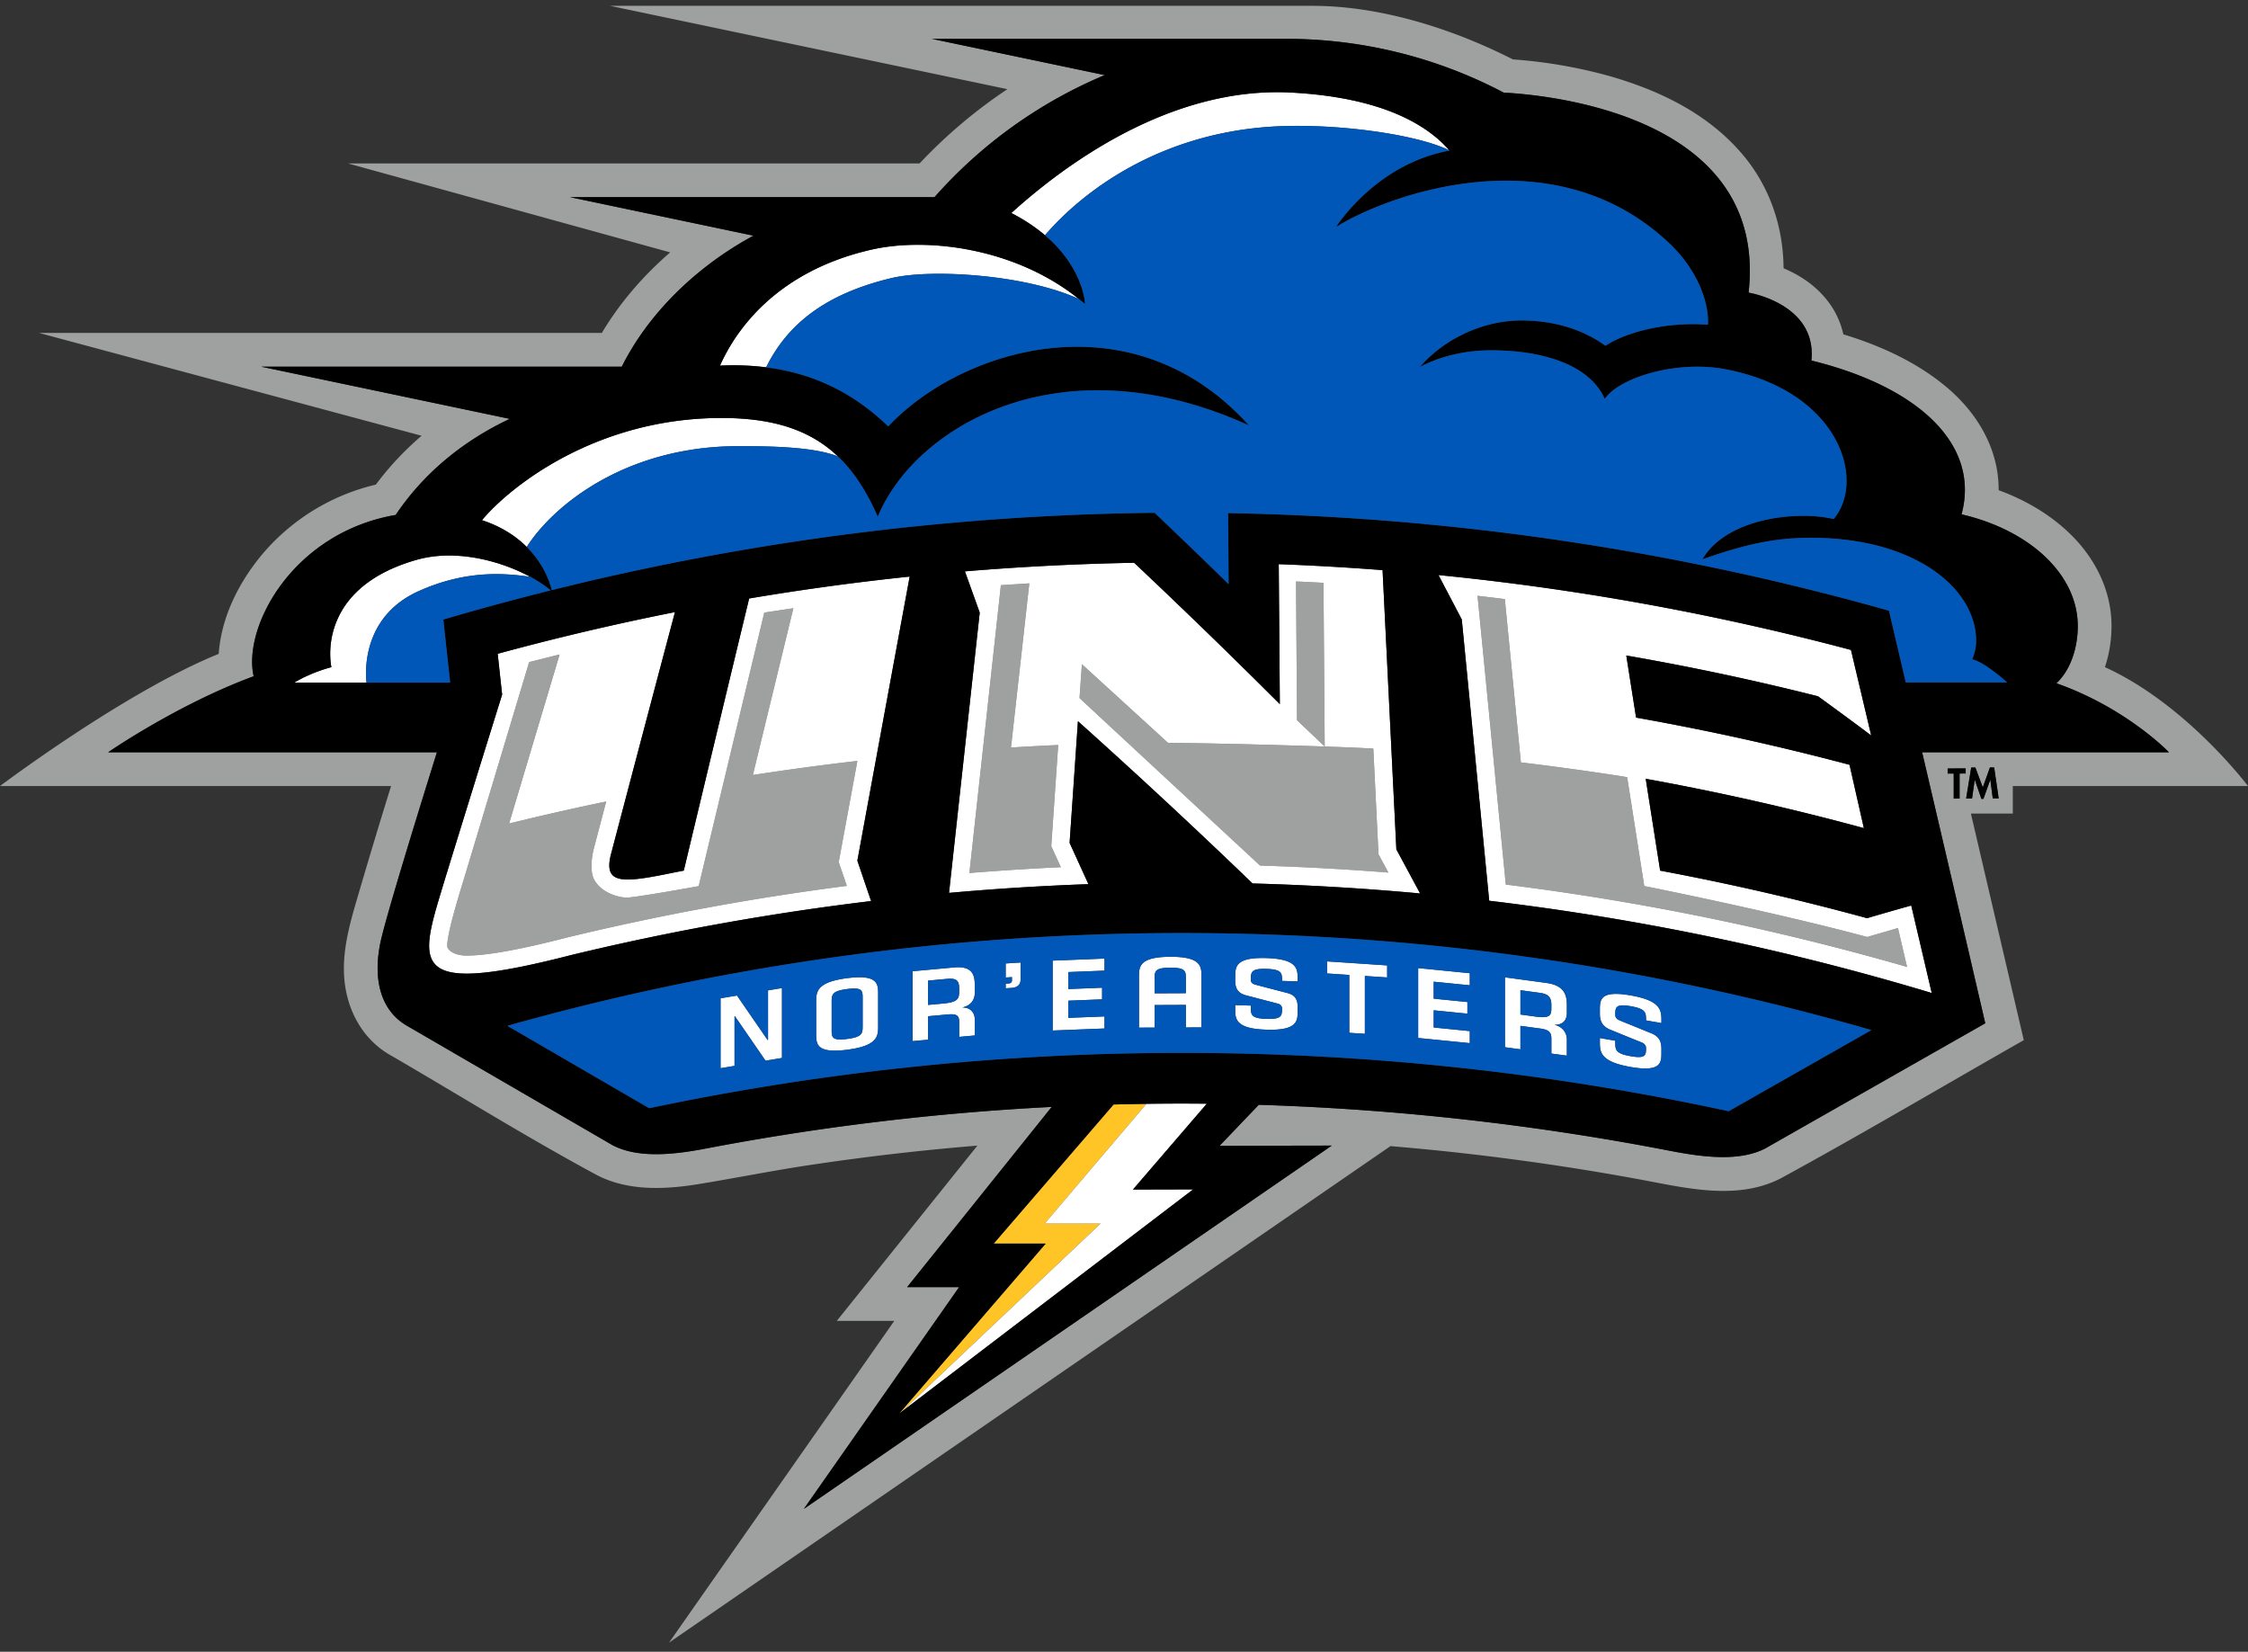
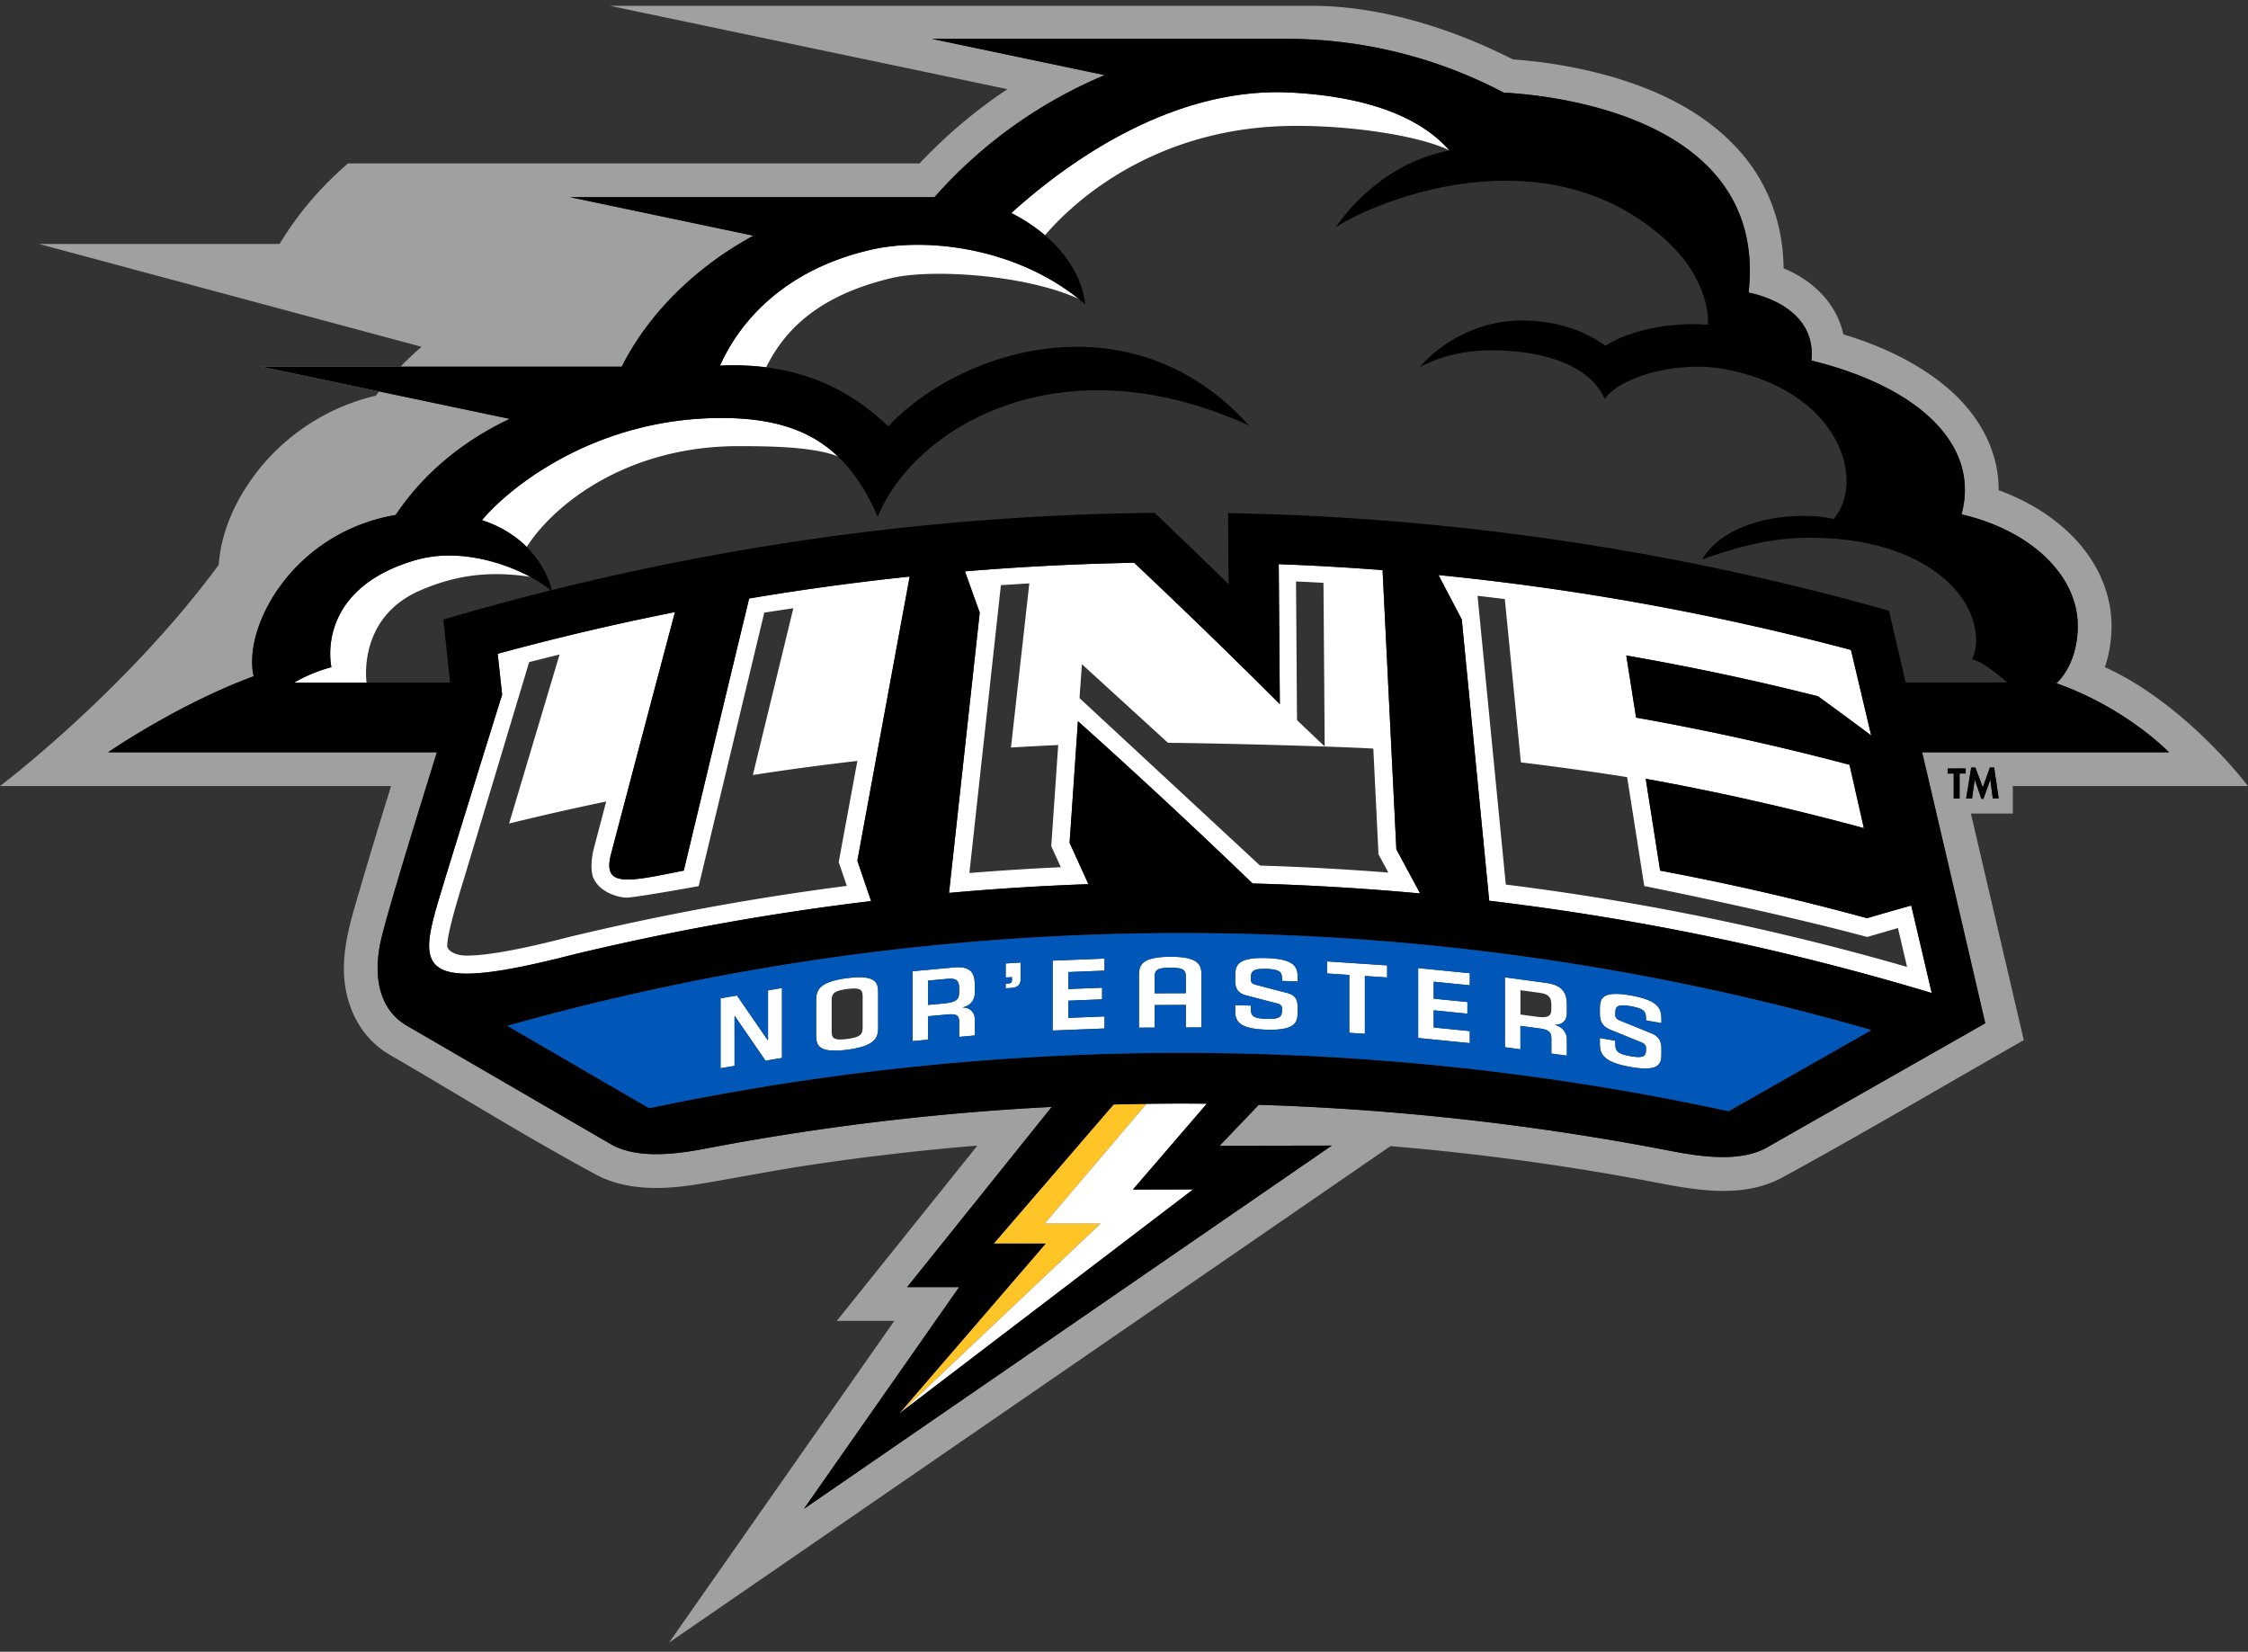
<svg xmlns="http://www.w3.org/2000/svg" width="147" height="108" viewBox="0 0 147 108">
  <rect x="0" y="0" width="147" height="108" fill="#333333" stroke="none" />
  <g fill-rule="nonzero" fill="none">
    <path d="M68.312 80.004l6.654-7.83c-.718.01-1.434.024-2.15.043l-7.84 9.097h3.399l-9.585 11.12.183-.141 12.993-12.29h-3.654z" fill="#FFC425" />
    <g fill="#9FA1A1">
-       <path d="M131.62 53.196v-1.8H147s-4.024-5.354-9.358-7.774c.3-.892.431-1.801.433-2.686.003-2.412-1.15-4.57-2.836-6.151-1.25-1.177-2.8-2.096-4.546-2.733v-.027c.01-2.675-1.397-5.057-3.48-6.774-1.76-1.463-4.017-2.583-6.674-3.39a5.506 5.506 0 0 0-.927-2.054c-.91-1.23-2.062-1.873-2.982-2.268-.024-2.969-1.057-5.49-2.618-7.363-2.393-2.874-5.761-4.336-8.736-5.194a32.083 32.083 0 0 0-6.344-1.098c-3.97-2.018-8.678-3.502-13.1-3.502H39.896L65.876 5.83a32.975 32.975 0 0 0-5.743 4.855H22.755l21.07 5.817c-1.77 1.53-3.299 3.304-4.469 5.266H2.55l25.02 6.724a19.656 19.656 0 0 0-2.993 3.194 13.914 13.914 0 0 0-7.36 4.476c-1.74 2.055-2.76 4.362-2.914 6.59C8.176 45.233 0 51.396 0 51.396h25.573a419.662 419.662 0 0 0-2.029 6.713c-.544 1.869-1.164 3.763-1.04 5.735.133 2.123 1.178 4.125 3.075 5.176 4.485 2.606 8.91 5.367 13.477 7.826 2.044 1.046 4.448.932 6.65.572 2.395-.391 4.772-.87 7.171-1.231 3.663-.552 7.344-.98 11.036-1.281L54.72 86.364h3.76L43.752 107.4l47.173-32.461a165.526 165.526 0 0 1 16.206 2.16c3.017.552 6.397 1.432 9.297-.043 5.354-2.918 10.61-6.032 15.91-9.046l-3.458-14.814h2.74zm-1.31-.993l-.157-1.223h-.005l-.447 1.253h-.134l-.431-1.247h-.005l-.176 1.225-.387.001.332-2.025.273-.002.486 1.298.466-1.302.277-.001.296 2.022h-.388zm-.49 14.703l-14.398 8.189c-1.65.846-3.942.59-6.149.163a169.376 169.376 0 0 0-26.96-3.022l-2.563 2.682 7.337-.014-34.521 23.754 10.15-14.499h-3.398l9.455-11.784a165.417 165.417 0 0 0-22.677 2.733c-2.166.415-4.408.613-6.028-.224L26.66 67.097c-1.589-.887-2.304-2.734-1.814-5.324.266-1.428 2.333-8.12 3.724-12.585H7.07s4.537-3.136 9.517-4.97c-.73-3.24 2.57-9.396 9.286-10.548 1.867-2.78 4.461-4.869 7.46-6.283l-16.26-3.414H40.66c1.756-3.51 4.9-6.558 8.609-8.564l-11.997-2.518h23.837A30.71 30.71 0 0 1 72.236 4.91L60.933 2.538H84.07c5.15 0 10 1.274 14.26 3.517 2.972.157 17.302 1.51 16.012 13.08 0 0 4.48.715 4.11 4.438 7.065 1.73 11.041 5.541 9.815 10.057 4.415 1.017 7.602 3.902 7.602 7.306 0 1.358-.43 2.828-1.396 3.74 4.584 1.613 7.361 4.513 7.361 4.513h-16.142c1.38 5.891 2.756 11.792 4.127 17.717zm-2.461-16.325v-.334l1.18-.006v.335l-.398.002v1.637l-.385.002V50.58l-.397.001z" />
-       <path d="M54.846 56.366l1.218-6.613c-2.292.263-4.57.572-6.834.92l2.647-10.905-1.9.286-4.29 17.884c-.568.11-3.811.682-4.631.75-.364.03-1.709-.198-2.227-1.217-.235-.465-.164-1.328-.012-1.943l.822-3.122c-2.13.444-4.247.925-6.35 1.44l3.3-11.053-1.988.498s-3.984 13.261-4.325 14.366c-.586 1.911-1.015 3.449-1.033 4.175-.008.299.485.653 1.28.648 1.237.005 3.385-.363 6.572-1.187a170.217 170.217 0 0 1 18.278-3.37l-.527-1.557zM69.197 48.714a194.36 194.36 0 0 0-3.09.164l1.2-10.733-1.857.117-2.06 18.82c1.991-.162 3.985-.288 5.98-.38l-.627-1.374.454-6.614zM90.787 57.055l-.645-1.195-.339-6.911c-1.911-.122-9.138-.334-13.428-.38l-5.628-5.139-.156 2.217 11.806 10.952c2.8.082 5.598.235 8.39.456z" />
-       <path d="M86.624 48.806l-.08-10.698c-.574-.03-1.185-.067-1.796-.09l.066 9.071 1.81 1.717zM122.102 61.263c-6.305-1.688-14.581-3.329-14.581-3.329l-1.12-7.12a184.376 184.376 0 0 0-6.948-.965l-1.05-10.678c-.754-.093-1.27-.155-1.784-.215l1.848 18.881a171.34 171.34 0 0 1 26.239 5.383l-.595-2.54-2.01.583z" />
+       <path d="M131.62 53.196v-1.8H147s-4.024-5.354-9.358-7.774c.3-.892.431-1.801.433-2.686.003-2.412-1.15-4.57-2.836-6.151-1.25-1.177-2.8-2.096-4.546-2.733v-.027c.01-2.675-1.397-5.057-3.48-6.774-1.76-1.463-4.017-2.583-6.674-3.39a5.506 5.506 0 0 0-.927-2.054c-.91-1.23-2.062-1.873-2.982-2.268-.024-2.969-1.057-5.49-2.618-7.363-2.393-2.874-5.761-4.336-8.736-5.194a32.083 32.083 0 0 0-6.344-1.098c-3.97-2.018-8.678-3.502-13.1-3.502H39.896L65.876 5.83a32.975 32.975 0 0 0-5.743 4.855H22.755c-1.77 1.53-3.299 3.304-4.469 5.266H2.55l25.02 6.724a19.656 19.656 0 0 0-2.993 3.194 13.914 13.914 0 0 0-7.36 4.476c-1.74 2.055-2.76 4.362-2.914 6.59C8.176 45.233 0 51.396 0 51.396h25.573a419.662 419.662 0 0 0-2.029 6.713c-.544 1.869-1.164 3.763-1.04 5.735.133 2.123 1.178 4.125 3.075 5.176 4.485 2.606 8.91 5.367 13.477 7.826 2.044 1.046 4.448.932 6.65.572 2.395-.391 4.772-.87 7.171-1.231 3.663-.552 7.344-.98 11.036-1.281L54.72 86.364h3.76L43.752 107.4l47.173-32.461a165.526 165.526 0 0 1 16.206 2.16c3.017.552 6.397 1.432 9.297-.043 5.354-2.918 10.61-6.032 15.91-9.046l-3.458-14.814h2.74zm-1.31-.993l-.157-1.223h-.005l-.447 1.253h-.134l-.431-1.247h-.005l-.176 1.225-.387.001.332-2.025.273-.002.486 1.298.466-1.302.277-.001.296 2.022h-.388zm-.49 14.703l-14.398 8.189c-1.65.846-3.942.59-6.149.163a169.376 169.376 0 0 0-26.96-3.022l-2.563 2.682 7.337-.014-34.521 23.754 10.15-14.499h-3.398l9.455-11.784a165.417 165.417 0 0 0-22.677 2.733c-2.166.415-4.408.613-6.028-.224L26.66 67.097c-1.589-.887-2.304-2.734-1.814-5.324.266-1.428 2.333-8.12 3.724-12.585H7.07s4.537-3.136 9.517-4.97c-.73-3.24 2.57-9.396 9.286-10.548 1.867-2.78 4.461-4.869 7.46-6.283l-16.26-3.414H40.66c1.756-3.51 4.9-6.558 8.609-8.564l-11.997-2.518h23.837A30.71 30.71 0 0 1 72.236 4.91L60.933 2.538H84.07c5.15 0 10 1.274 14.26 3.517 2.972.157 17.302 1.51 16.012 13.08 0 0 4.48.715 4.11 4.438 7.065 1.73 11.041 5.541 9.815 10.057 4.415 1.017 7.602 3.902 7.602 7.306 0 1.358-.43 2.828-1.396 3.74 4.584 1.613 7.361 4.513 7.361 4.513h-16.142c1.38 5.891 2.756 11.792 4.127 17.717zm-2.461-16.325v-.334l1.18-.006v.335l-.398.002v1.637l-.385.002V50.58l-.397.001z" />
    </g>
    <g fill="#FFF">
      <path d="M77.287 72.156c-.775 0-1.548.007-2.32.017l-6.655 7.83h3.655l-12.993 12.29 19.048-14.525-3.937.01 4.83-5.611a149.81 149.81 0 0 0-1.628-.011zM58.319 18.177c2.583-.608 8.746-.23 12.232 1.373-4.21-3.38-9.978-4.041-13.539-3.235-6.573 1.488-9.083 5.681-9.93 7.59a17.367 17.367 0 0 1 3.017.11c1.14-2.29 3.253-4.668 8.22-5.838zM48.293 29.171c2.05 0 4.897.036 6.5.67-1.802-1.72-4.204-2.513-7.613-2.513-8.285 0-13.906 4.567-15.661 6.682 1.309.43 2.25 1.076 2.925 1.75 1.74-2.724 6.479-6.589 13.85-6.589zM83.012 8.29c3.978-.276 9.466.43 11.76 1.536-1.433-1.645-4.357-3.456-10.33-3.775-7.876-.42-14.804 4.701-18.309 7.877.887.455 1.61.949 2.201 1.452 2.457-2.86 7.378-6.582 14.678-7.09zM27.402 38.639c2.757-1.225 5.103-1.247 7.273-.924-1.914-1.03-4.85-1.853-7.464-1.102-5.961 1.715-5.75 5.938-5.541 7.01 0 0-1.238.296-2.43 1.01h4.726c-.142-1.35.074-4.5 3.436-5.994zM81.908 57.765c3.656.1 7.31.318 10.956.653l-1.554-2.883c-.302-6.086-.602-12.172-.902-18.257-2.26-.176-4.524-.306-6.79-.39.025 3.05.05 6.101.072 9.152a454.852 454.852 0 0 0-9.527-9.244c-3.691.068-7.382.255-11.065.562l.968 2.697-2.008 18.326c3.034-.273 6.074-.463 9.116-.572-.41-.901-.821-1.801-1.232-2.7l.545-7.956a433.836 433.836 0 0 1 11.42 10.612zm4.636-19.657l.08 10.698-1.81-1.716-.065-9.07c.611.021 1.222.058 1.795.088zm-15.797 5.32l5.628 5.14c4.29.045 11.518.258 13.428.38l.339 6.91.645 1.195c-2.792-.22-5.59-.374-8.39-.457l-11.805-10.95.155-2.218zM63.39 57.081l2.06-18.82 1.858-.117-1.2 10.733c1.027-.062 2.057-.118 3.089-.164l-.454 6.614.627 1.374c-1.995.092-3.989.22-5.98.38zM56.961 58.916l-.897-2.64c1.139-6.204 2.28-12.397 3.421-18.577-3.51.368-7.01.845-10.497 1.433a8321.892 8321.892 0 0 0-4.274 17.792c-.322.063-.643.126-.965.191-3.113.632-4.306.69-3.79-1.287 1.39-5.286 2.783-10.555 4.178-15.806-3.888.77-7.754 1.68-11.593 2.725l.29 2.669a3560.2 3560.2 0 0 0-3.689 11.901c-1.698 5.66-2.852 7.974 8.245 5.12a170.469 170.469 0 0 1 19.571-3.521zM30.525 62.48c-.796.005-1.289-.35-1.28-.648.018-.726.447-2.263 1.033-4.175.34-1.105 4.324-14.366 4.324-14.366l1.99-.498-3.302 11.053a182.04 182.04 0 0 1 6.35-1.44l-.822 3.122c-.152.616-.222 1.478.013 1.943.518 1.019 1.862 1.248 2.226 1.217.821-.068 4.064-.64 4.631-.75l4.29-17.884 1.9-.286-2.647 10.905c2.265-.348 4.542-.657 6.834-.92l-1.22 6.613.53 1.557a170.183 170.183 0 0 0-18.277 3.37c-3.187.824-5.336 1.192-6.573 1.187zM122.09 60.036a170.42 170.42 0 0 0-13.531-3.109l-.944-6.006c4.787.868 9.548 1.943 14.265 3.226l-.938-4.14a170.404 170.404 0 0 0-13.958-3.087l-.64-4.059a169.87 169.87 0 0 1 12.536 2.665c1.162.841 2.322 1.696 3.48 2.562-.441-1.865-.882-3.73-1.324-5.591A170.13 170.13 0 0 0 94.063 37.6c.509.966 1.017 1.934 1.524 2.905.599 6.126 1.197 12.257 1.794 18.39a170.148 170.148 0 0 1 28.936 6.032c-.445-1.908-.892-3.815-1.34-5.72-.959.267-1.922.543-2.887.828zm-23.623-2.199l-1.848-18.88c.513.058 1.03.121 1.784.214l1.05 10.678c2.33.28 4.647.6 6.949.965l1.119 7.12s8.277 1.64 14.58 3.33l2.009-.584.595 2.541a171.228 171.228 0 0 0-26.238-5.384zM50.222 67.997l-.027.004-2.002-2.907-1.075.18v4.571l.914-.153v-3.241l.026-.005 2.002 2.908 1.075-.18v-4.57l-.913.151zM55.397 63.956c-1.971.254-2.026.878-2.026 1.529v2.152c0 .651.055 1.254 2.026 1 1.972-.254 2.026-.871 2.026-1.522v-2.152c0-.652-.055-1.261-2.026-1.007zm1.013 3.132c0 .487-.027.716-1.014.843-.979.127-1.013-.095-1.013-.582v-1.844c0-.48.034-.71 1.013-.837.986-.127 1.014.096 1.014.576v1.844zM62.383 63.256l-2.71.247v4.57l1.017-.092v-1.535l1.283-.117c.587-.054.751.069.751.5v.967l1.017-.093V66.64c0-.424-.286-.775-.82-.767.676-.144.82-.63.82-.932v-.549c0-.65-.163-1.246-1.358-1.136zm.341 1.51c0 .487-.027.756-1.017.847l-1.017.093v-1.59L61.959 64c.622-.057.765.156.765.643v.122zM65.764 63.914l.41-.026v.198c0 .144-.075.21-.232.22l-.178.011v.302l.39-.025c.37-.024.582-.216.582-.53v-1.132l-.972.062v.92zM68.835 67.381l3.391-.134v-.789l-2.37.094V65.43l2.212-.088v-.76l-2.212.087v-1.11l2.37-.094v-.789l-3.391.135zM74.48 63.835v3.357l1.021-.004v-1.473l2.044-.008v1.473l1.021-.004v-3.358c0-.651-.055-1.268-2.042-1.259-1.99.008-2.044.625-2.044 1.276zm3.065.138v.966l-2.044.009v-.967c0-.48.034-.707 1.022-.71.995-.004 1.022.222 1.022.702zM82.814 67.325c1.987.063 2.042-.544 2.042-1.195v-.261c0-.5-.144-.8-.671-.94l-2.097-.548c-.227-.061-.295-.167-.295-.338 0-.48.034-.726 1.02-.694.995.032 1.023.266 1.023.746v.04l1.02.033v-.192c0-.651-.055-1.27-2.041-1.333-1.988-.064-2.042.544-2.042 1.203v.287c0 .527.206.815.713.948l2.097.548c.164.046.253.179.253.302 0 .488-.027.72-1.021.687-.987-.031-1.021-.259-1.021-.745v-.123l-1.022-.033v.281c0 .652.054 1.264 2.042 1.327zM88.232 67.529l1.018.067v-3.783l1.458.097v-.788l-3.932-.262v.789l1.456.097zM96.112 67.418l-2.36-.236v-1.124l2.203.22v-.76l-2.204-.221v-1.11l2.361.235v-.788l-3.376-.337v4.571l3.376.337zM99.423 67.075l1.277.173c.584.08.747.239.747.67v.968l1.012.137v-1.062c0-.425-.285-.842-.815-.954.672.009.815-.444.815-.746v-.55c0-.65-.163-1.282-1.352-1.444l-2.696-.366v4.571l1.011.138v-1.535zm0-2.33l1.263.171c.618.084.76.33.76.816v.124c0 .487-.026.75-1.011.616l-1.012-.138v-1.59zM106.63 69.764c1.958.341 2.013-.26 2.013-.91v-.26c0-.501-.142-.82-.661-1.034l-2.066-.84c-.223-.094-.29-.208-.29-.38 0-.48.033-.72 1.006-.55.979.17 1.005.407 1.005.887v.041l1.006.175v-.192c0-.65-.054-1.277-2.012-1.617-1.958-.341-2.013.259-2.013.917v.288c0 .528.203.844.703 1.047l2.066.84c.163.069.25.214.25.338 0 .487-.027.715-1.005.544-.973-.169-1.007-.4-1.007-.888v-.123l-1.006-.175v.282c0 .65.054 1.27 2.012 1.61z" />
    </g>
    <g fill="#000">
      <path d="M141.834 49.19s-2.778-2.9-7.362-4.514c.965-.911 1.396-2.381 1.396-3.739 0-3.404-3.187-6.289-7.602-7.306 1.227-4.515-2.75-8.327-9.816-10.057.372-3.723-4.108-4.439-4.108-4.439 1.289-11.57-13.04-12.922-16.012-13.079A30.51 30.51 0 0 0 84.07 2.54H60.932L72.237 4.91a30.718 30.718 0 0 0-11.128 7.98H37.273l11.996 2.52c-3.708 2.006-6.852 5.053-8.608 8.563H17.073l16.26 3.415c-3 1.414-5.593 3.504-7.46 6.282-6.715 1.152-10.016 7.309-9.286 10.548-4.98 1.835-9.517 4.971-9.517 4.971h21.5c-1.39 4.464-3.457 11.157-3.723 12.585-.49 2.59.225 4.437 1.814 5.324l13.407 7.787c1.62.837 3.862.639 6.028.223a165.431 165.431 0 0 1 22.677-2.733L59.318 84.16h3.399l-10.151 14.5 34.521-23.756-7.337.015 2.563-2.682a169.207 169.207 0 0 1 26.96 3.022c2.207.426 4.498.683 6.15-.164l14.396-8.188a7357.817 7357.817 0 0 0-4.127-17.717h16.142zM23.966 44.634H19.24c1.192-.714 2.43-1.01 2.43-1.01-.209-1.072-.42-5.296 5.541-7.01 2.615-.751 5.55.071 7.464 1.102.537.288.992.592 1.337.884-2.35.587-4.693 1.22-7.023 1.909l.448 4.125h-5.47zM71.174 57.81c-3.042.109-6.082.3-9.116.572l2.008-18.326-.968-2.697c3.683-.307 7.374-.494 11.065-.562a454.852 454.852 0 0 1 9.527 9.244l-.071-9.153c2.265.084 4.528.215 6.789.39.3 6.085.6 12.171.902 18.258l1.554 2.883a170.66 170.66 0 0 0-10.956-.654 434.896 434.896 0 0 0-11.42-10.61l-.545 7.955 1.23 2.7zm-42.028-.493c1.226-3.982 2.456-7.949 3.69-11.901-.098-.89-.194-1.779-.29-2.669a170.172 170.172 0 0 1 11.591-2.725c-1.395 5.25-2.787 10.52-4.177 15.806-.515 1.976.677 1.92 3.79 1.287.321-.065.643-.128.964-.19a7900.87 7900.87 0 0 1 4.274-17.793 169.546 169.546 0 0 1 10.498-1.433c-1.142 6.18-2.282 12.373-3.422 18.578l.898 2.639a170.11 170.11 0 0 0-19.57 3.52c-11.098 2.856-9.943.541-8.246-5.119zm48.876 20.45L58.974 92.293l-.184.14 9.586-11.12h-3.4l7.841-9.096a160.398 160.398 0 0 1 6.098-.051l-4.83 5.612 3.937-.01zm35.02-5.11a168.752 168.752 0 0 0-35.755-3.814 168.844 168.844 0 0 0-34.836 3.617l-9.273-5.386c14.024-3.951 28.82-6.066 44.11-6.066 15.644.001 30.772 2.215 45.085 6.344a68427.9 68427.9 0 0 0-9.331 5.305zm13.277-7.73a170.219 170.219 0 0 0-28.937-6.032 55964.03 55964.03 0 0 0-1.793-18.39c-.507-.97-1.016-1.939-1.524-2.905 9.075.9 18.095 2.533 26.973 4.896l1.323 5.591a279.15 279.15 0 0 0-3.48-2.562 169.87 169.87 0 0 0-12.535-2.664l.64 4.058c4.683.832 9.339 1.86 13.958 3.087l.937 4.14a170.078 170.078 0 0 0-14.265-3.226c.316 2 .63 4.004.944 6.006 4.54.85 9.055 1.886 13.532 3.109.965-.285 1.927-.56 2.888-.827l1.339 5.72zM123.52 39.93a170.143 170.143 0 0 0-43.216-6.381l.036 4.648a459.52 459.52 0 0 0-4.84-4.667 170.1 170.1 0 0 0-39.421 5.055c-.077-.34-.438-1.627-1.636-2.823-.676-.674-1.616-1.32-2.925-1.75 1.755-2.115 7.376-6.681 15.662-6.681 3.408 0 5.81.793 7.613 2.513 1.043.996 1.886 2.3 2.603 3.944 2.419-5.869 11.942-11.58 24.276-5.97-7.625-8.468-18.79-5.05-23.59.063-1.679-1.612-4.152-3.376-7.984-3.863a17.294 17.294 0 0 0-3.017-.11c.846-1.91 3.357-6.102 9.93-7.59 3.56-.807 9.33-.144 13.539 3.235.136.11.27.222.403.336 0 0-.064-2.331-2.62-4.506a11.45 11.45 0 0 0-2.202-1.453c3.504-3.175 10.432-8.297 18.309-7.877 5.973.32 8.898 2.13 10.33 3.775l.016.02c-4.853.88-7.424 4.999-7.424 4.999 3.131-1.988 14.122-6.199 21.794 1.06 1.87 1.767 2.613 3.922 2.525 5.327-2.342-.192-5.104.332-6.7 1.377-1.401-1.027-3.292-1.656-5.481-1.656-2.83 0-5.288 1.446-6.652 3.039 1.3-.683 2.91-1.088 4.653-1.088 3.458 0 6.459.978 7.436 3.177.963-1.406 4.71-2.549 7.909-1.935 7.468 1.435 9.183 7.282 7.052 9.794-2.064-.529-6.898-.215-8.586 2.635 2.975-1.051 5.028-1.478 7.635-1.408 6.589.179 10.272 3.467 10.272 6.724 0 .42-.09.83-.257 1.224.631.113 1.71.993 2.288 1.506l-6.632.001c-.364-1.564-.73-3.133-1.098-4.694z" />
      <path d="M128.14 52.215v-1.637l.399-.002v-.335l-1.18.006v.334l.397-.002v1.637zM130.124 50.18l-.466 1.302-.486-1.297-.273.001-.331 2.026.386-.002.176-1.224h.005l.432 1.247h.133l.447-1.253h.005l.158 1.223.387-.002-.296-2.023z" />
    </g>
    <g fill="#0057B8">
-       <path d="M28.99 40.509c2.33-.69 4.672-1.322 7.022-1.909a7.917 7.917 0 0 0-1.337-.884c-2.17-.324-4.516-.302-7.273.924-3.362 1.494-3.578 4.644-3.436 5.994h5.47l-.447-4.125zM128.965 43.116c.168-.395.257-.805.257-1.224 0-3.257-3.683-6.546-10.272-6.724-2.606-.07-4.66.355-7.635 1.407 1.688-2.85 6.522-3.164 8.586-2.635 2.131-2.511.416-8.359-7.052-9.794-3.2-.614-6.946.53-7.91 1.936-.976-2.2-3.977-3.178-7.435-3.178-1.742 0-3.353.406-4.653 1.088 1.364-1.593 3.821-3.039 6.652-3.039 2.189 0 4.08.629 5.48 1.656 1.597-1.045 4.359-1.569 6.701-1.376.087-1.406-.656-3.56-2.525-5.328-7.672-7.258-18.664-3.048-21.794-1.06 0 0 2.572-4.118 7.424-5a3.412 3.412 0 0 1-.017-.018c-2.293-1.106-7.78-1.813-11.76-1.536-7.299.508-12.22 4.229-14.678 7.09 2.557 2.175 2.621 4.506 2.621 4.506a14.386 14.386 0 0 0-.403-.336c-3.486-1.603-9.65-1.982-12.233-1.373-4.966 1.17-7.078 3.547-8.22 5.838 3.833.487 6.306 2.252 7.985 3.863 4.8-5.114 15.965-8.532 23.59-.062-12.333-5.61-21.857.1-24.276 5.97-.717-1.646-1.56-2.95-2.603-3.944-1.603-.635-4.451-.671-6.5-.671-7.37 0-12.11 3.865-13.85 6.59 1.198 1.195 1.558 2.482 1.636 2.822a170.14 170.14 0 0 1 39.421-5.055 452.228 452.228 0 0 1 4.84 4.667l-.036-4.648a170.147 170.147 0 0 1 43.217 6.381c.367 1.561.733 3.13 1.1 4.693l6.632-.001c-.58-.513-1.66-1.393-2.29-1.505zM101.447 65.856v-.124c0-.486-.143-.732-.76-.816l-1.264-.172v1.59l1.012.138c.985.134 1.012-.13 1.012-.616zM55.397 64.668c-.98.126-1.014.357-1.014.837v1.844c0 .487.035.708 1.014.582.986-.127 1.014-.357 1.014-.844v-1.843c-.001-.48-.028-.703-1.014-.576z" />
      <path d="M33.179 67.073l9.272 5.386a168.894 168.894 0 0 1 34.837-3.617c12.27 0 24.232 1.318 35.754 3.814a68427.9 68427.9 0 0 1 9.332-5.304c-14.314-4.13-29.441-6.344-45.086-6.344-15.29 0-30.086 2.115-44.11 6.065zm17.956 2.101l-1.075.18-2.001-2.908-.027.004v3.242l-.913.152v-4.572l1.075-.179 2.002 2.908.027-.004v-3.242l.912-.152v4.571zm6.288-2.059c0 .651-.055 1.268-2.027 1.522-1.971.254-2.025-.349-2.025-1v-2.152c0-.651.054-1.275 2.025-1.53 1.972-.253 2.027.356 2.027 1.008v2.152zm6.318-2.174c0 .301-.143.788-.82.932.534-.008.82.343.82.767v1.063l-1.017.093v-.967c0-.431-.164-.554-.751-.5l-1.283.117v1.535l-1.018.093v-4.57l2.711-.248c1.194-.11 1.358.485 1.358 1.136v.55zm2.995-.877c0 .315-.212.507-.582.53l-.39.025v-.301l.178-.011c.157-.01.232-.077.232-.22v-.199l-.41.027v-.919l.972-.061v1.129zm5.49-.6l-2.37.094v1.11l2.212-.088v.761l-2.212.088v1.124l2.37-.094v.788l-3.391.135V62.81l3.391-.133v.787zm32.392 4.408l1.007.175v.124c0 .487.033.718 1.006.888.979.17 1.005-.057 1.005-.544 0-.124-.087-.27-.25-.338l-2.066-.84c-.499-.204-.702-.52-.702-1.047v-.288c0-.658.054-1.259 2.012-.918 1.957.341 2.012.967 2.012 1.618v.192l-1.006-.175v-.041c0-.48-.027-.716-1.005-.888-.973-.169-1.006.072-1.006.551 0 .172.067.286.29.38l2.066.84c.52.214.66.533.66 1.033v.26c0 .651-.053 1.252-2.01.911-1.959-.34-2.013-.96-2.013-1.611v-.282zm-6.207-3.97l2.697.365c1.189.162 1.352.794 1.352 1.445v.549c0 .3-.143.755-.815.746.529.112.815.529.815.954v1.062l-1.012-.137v-.967c0-.432-.164-.592-.747-.671l-1.278-.173v1.535l-1.01-.138v-4.57h-.002zm-5.675-.605l3.376.337v.788l-2.36-.235v1.11l2.203.22v.761l-2.203-.22v1.124l2.36.236v.787l-3.376-.337v-4.571zm-5.96-.437l3.932.262v.788l-1.457-.097v3.783l-1.019-.067v-3.783l-1.456-.097v-.789zm-6.004 2.858l1.022.033v.123c0 .487.034.714 1.02.746.994.032 1.022-.2 1.022-.687 0-.124-.09-.257-.253-.303l-2.097-.547c-.507-.133-.713-.42-.713-.949v-.287c0-.658.055-1.267 2.042-1.203 1.987.064 2.041.682 2.041 1.334v.192l-1.02-.033v-.04c0-.48-.028-.715-1.022-.747-.987-.031-1.021.215-1.021.695 0 .17.068.275.295.338l2.097.547c.527.14.67.44.67.94v.261c0 .651-.054 1.259-2.041 1.196-1.988-.064-2.042-.676-2.042-1.327v-.282zm-2.206-1.9v3.357l-1.021.005v-1.474l-2.044.009v1.473l-1.021.003v-3.357c0-.651.055-1.268 2.044-1.276 1.987-.008 2.042.609 2.042 1.26z" />
      <path d="M75.501 63.982v.966l2.044-.008v-.967c0-.48-.027-.706-1.022-.701-.988.003-1.022.23-1.022.71zM61.959 64l-1.27.116v1.59l1.018-.093c.99-.09 1.017-.36 1.017-.848v-.122c0-.487-.143-.7-.765-.643z" />
    </g>
  </g>
</svg>